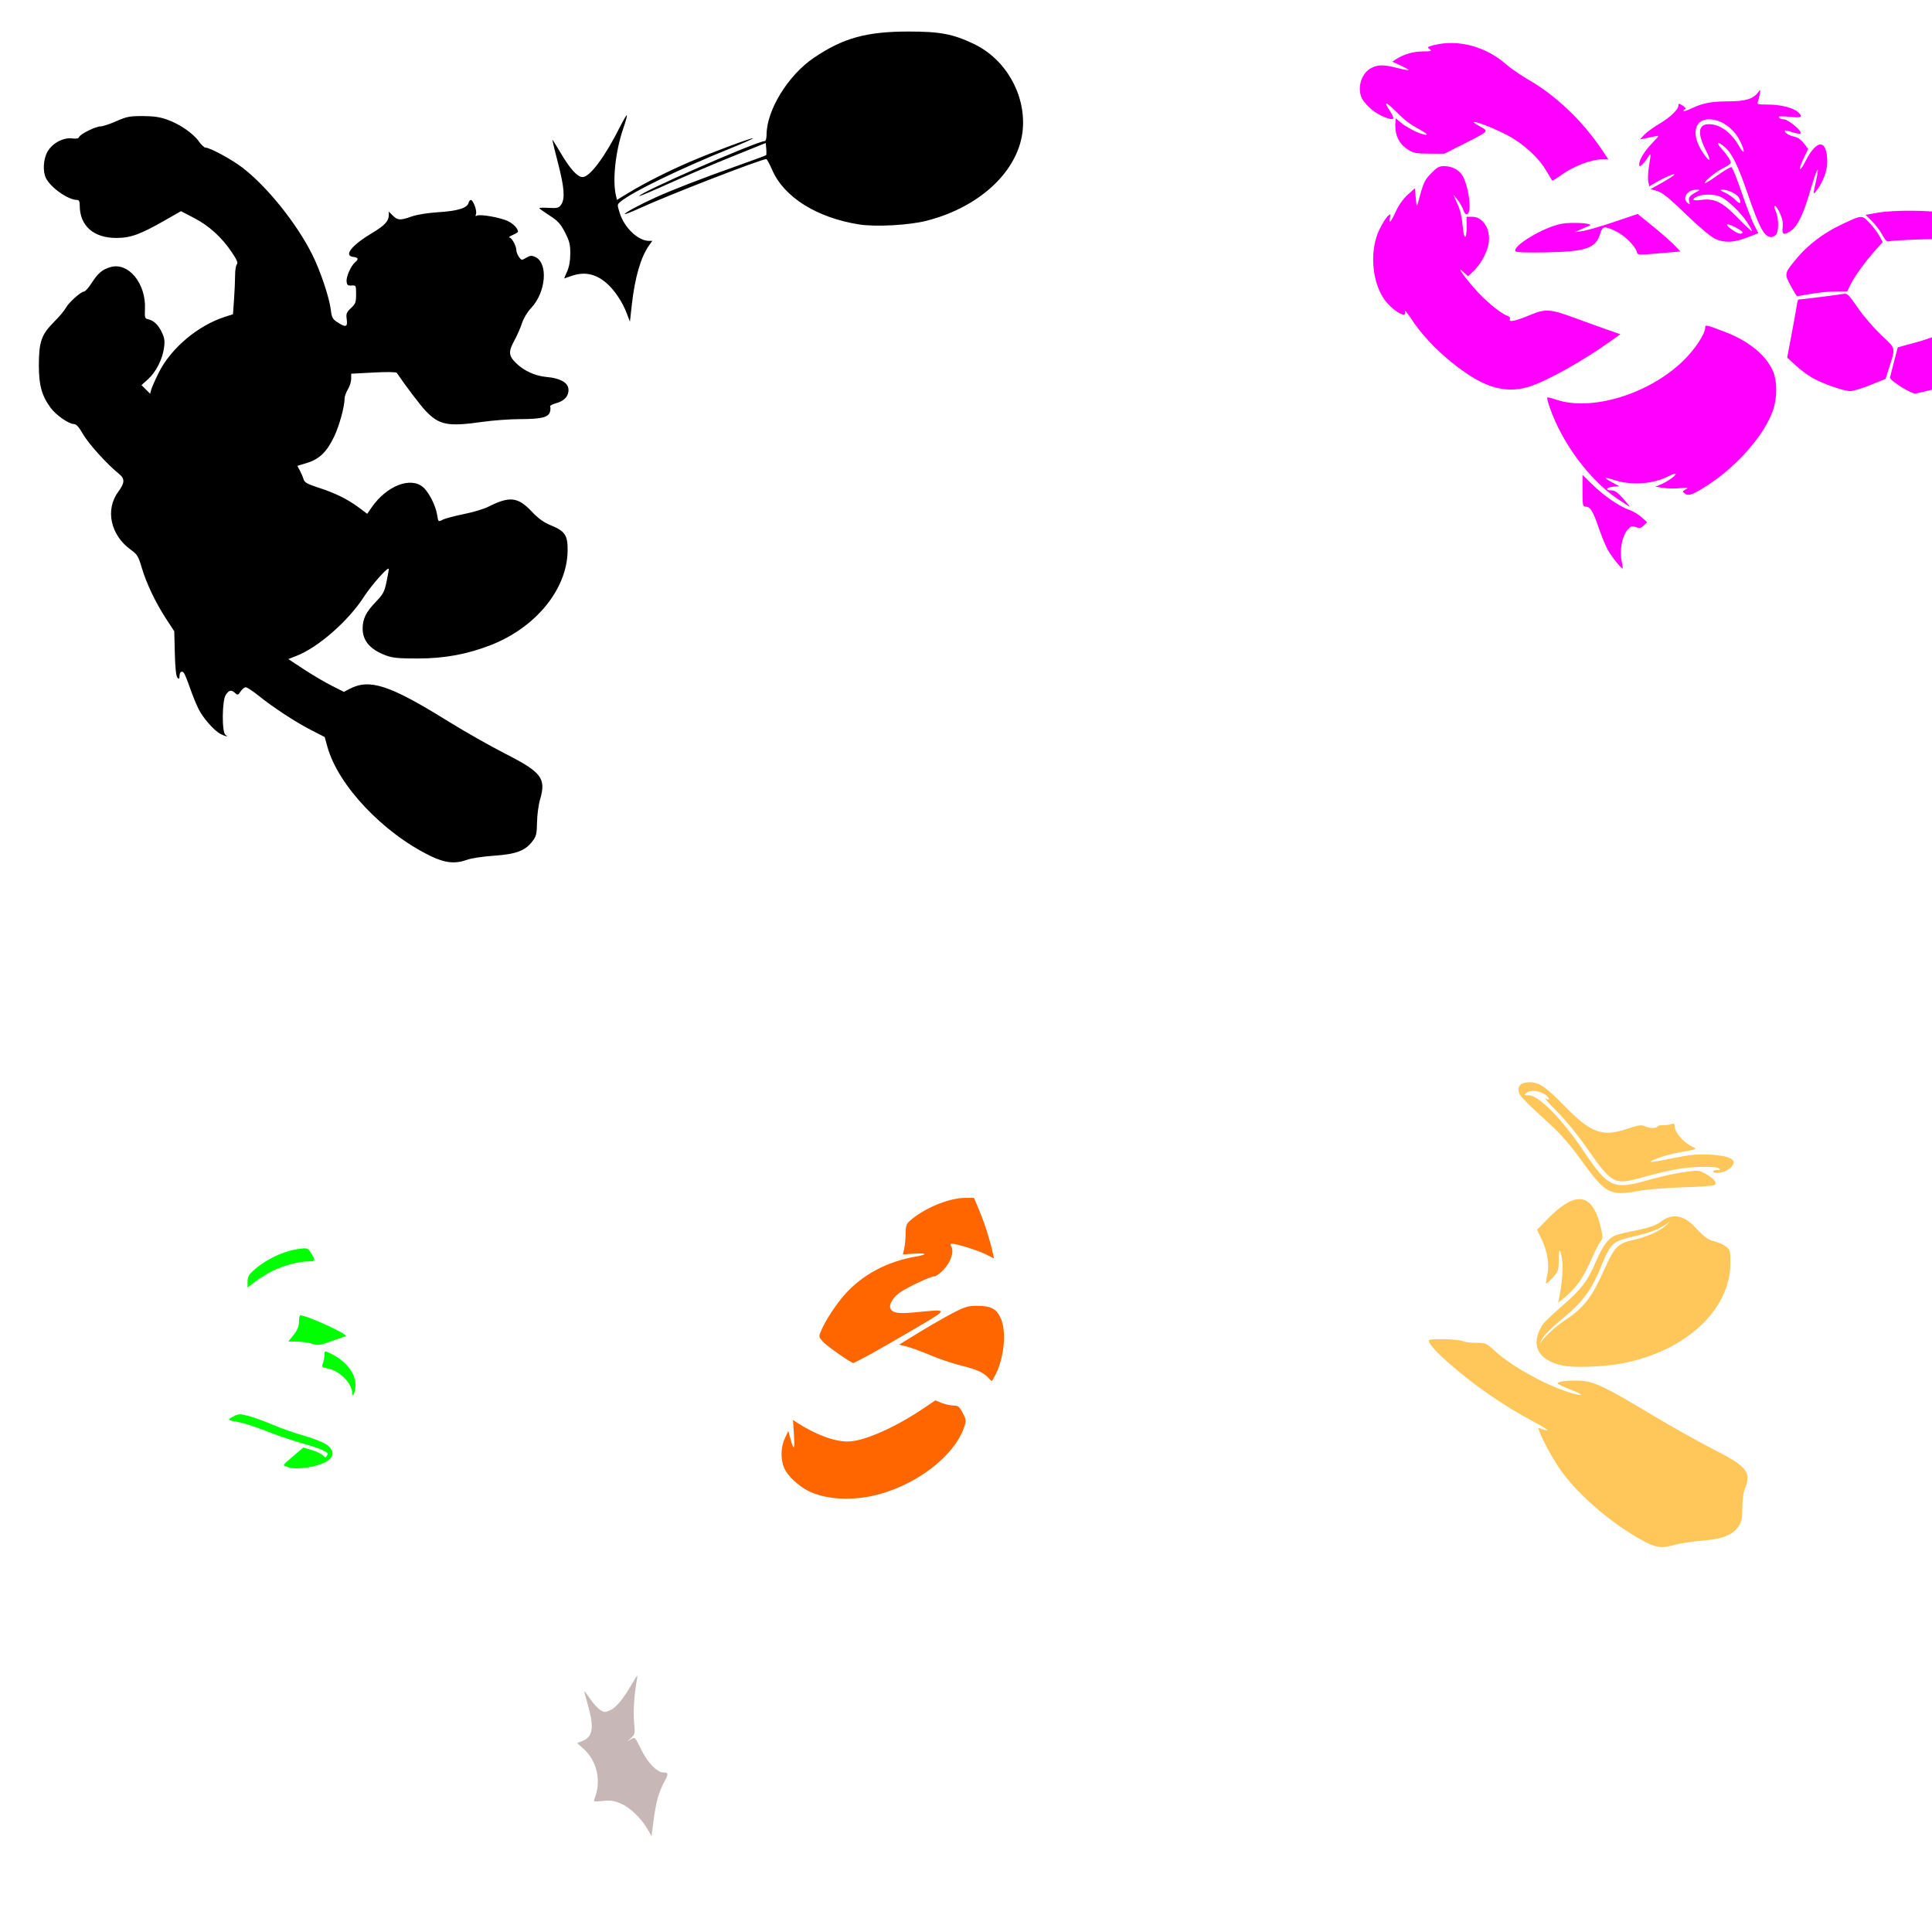
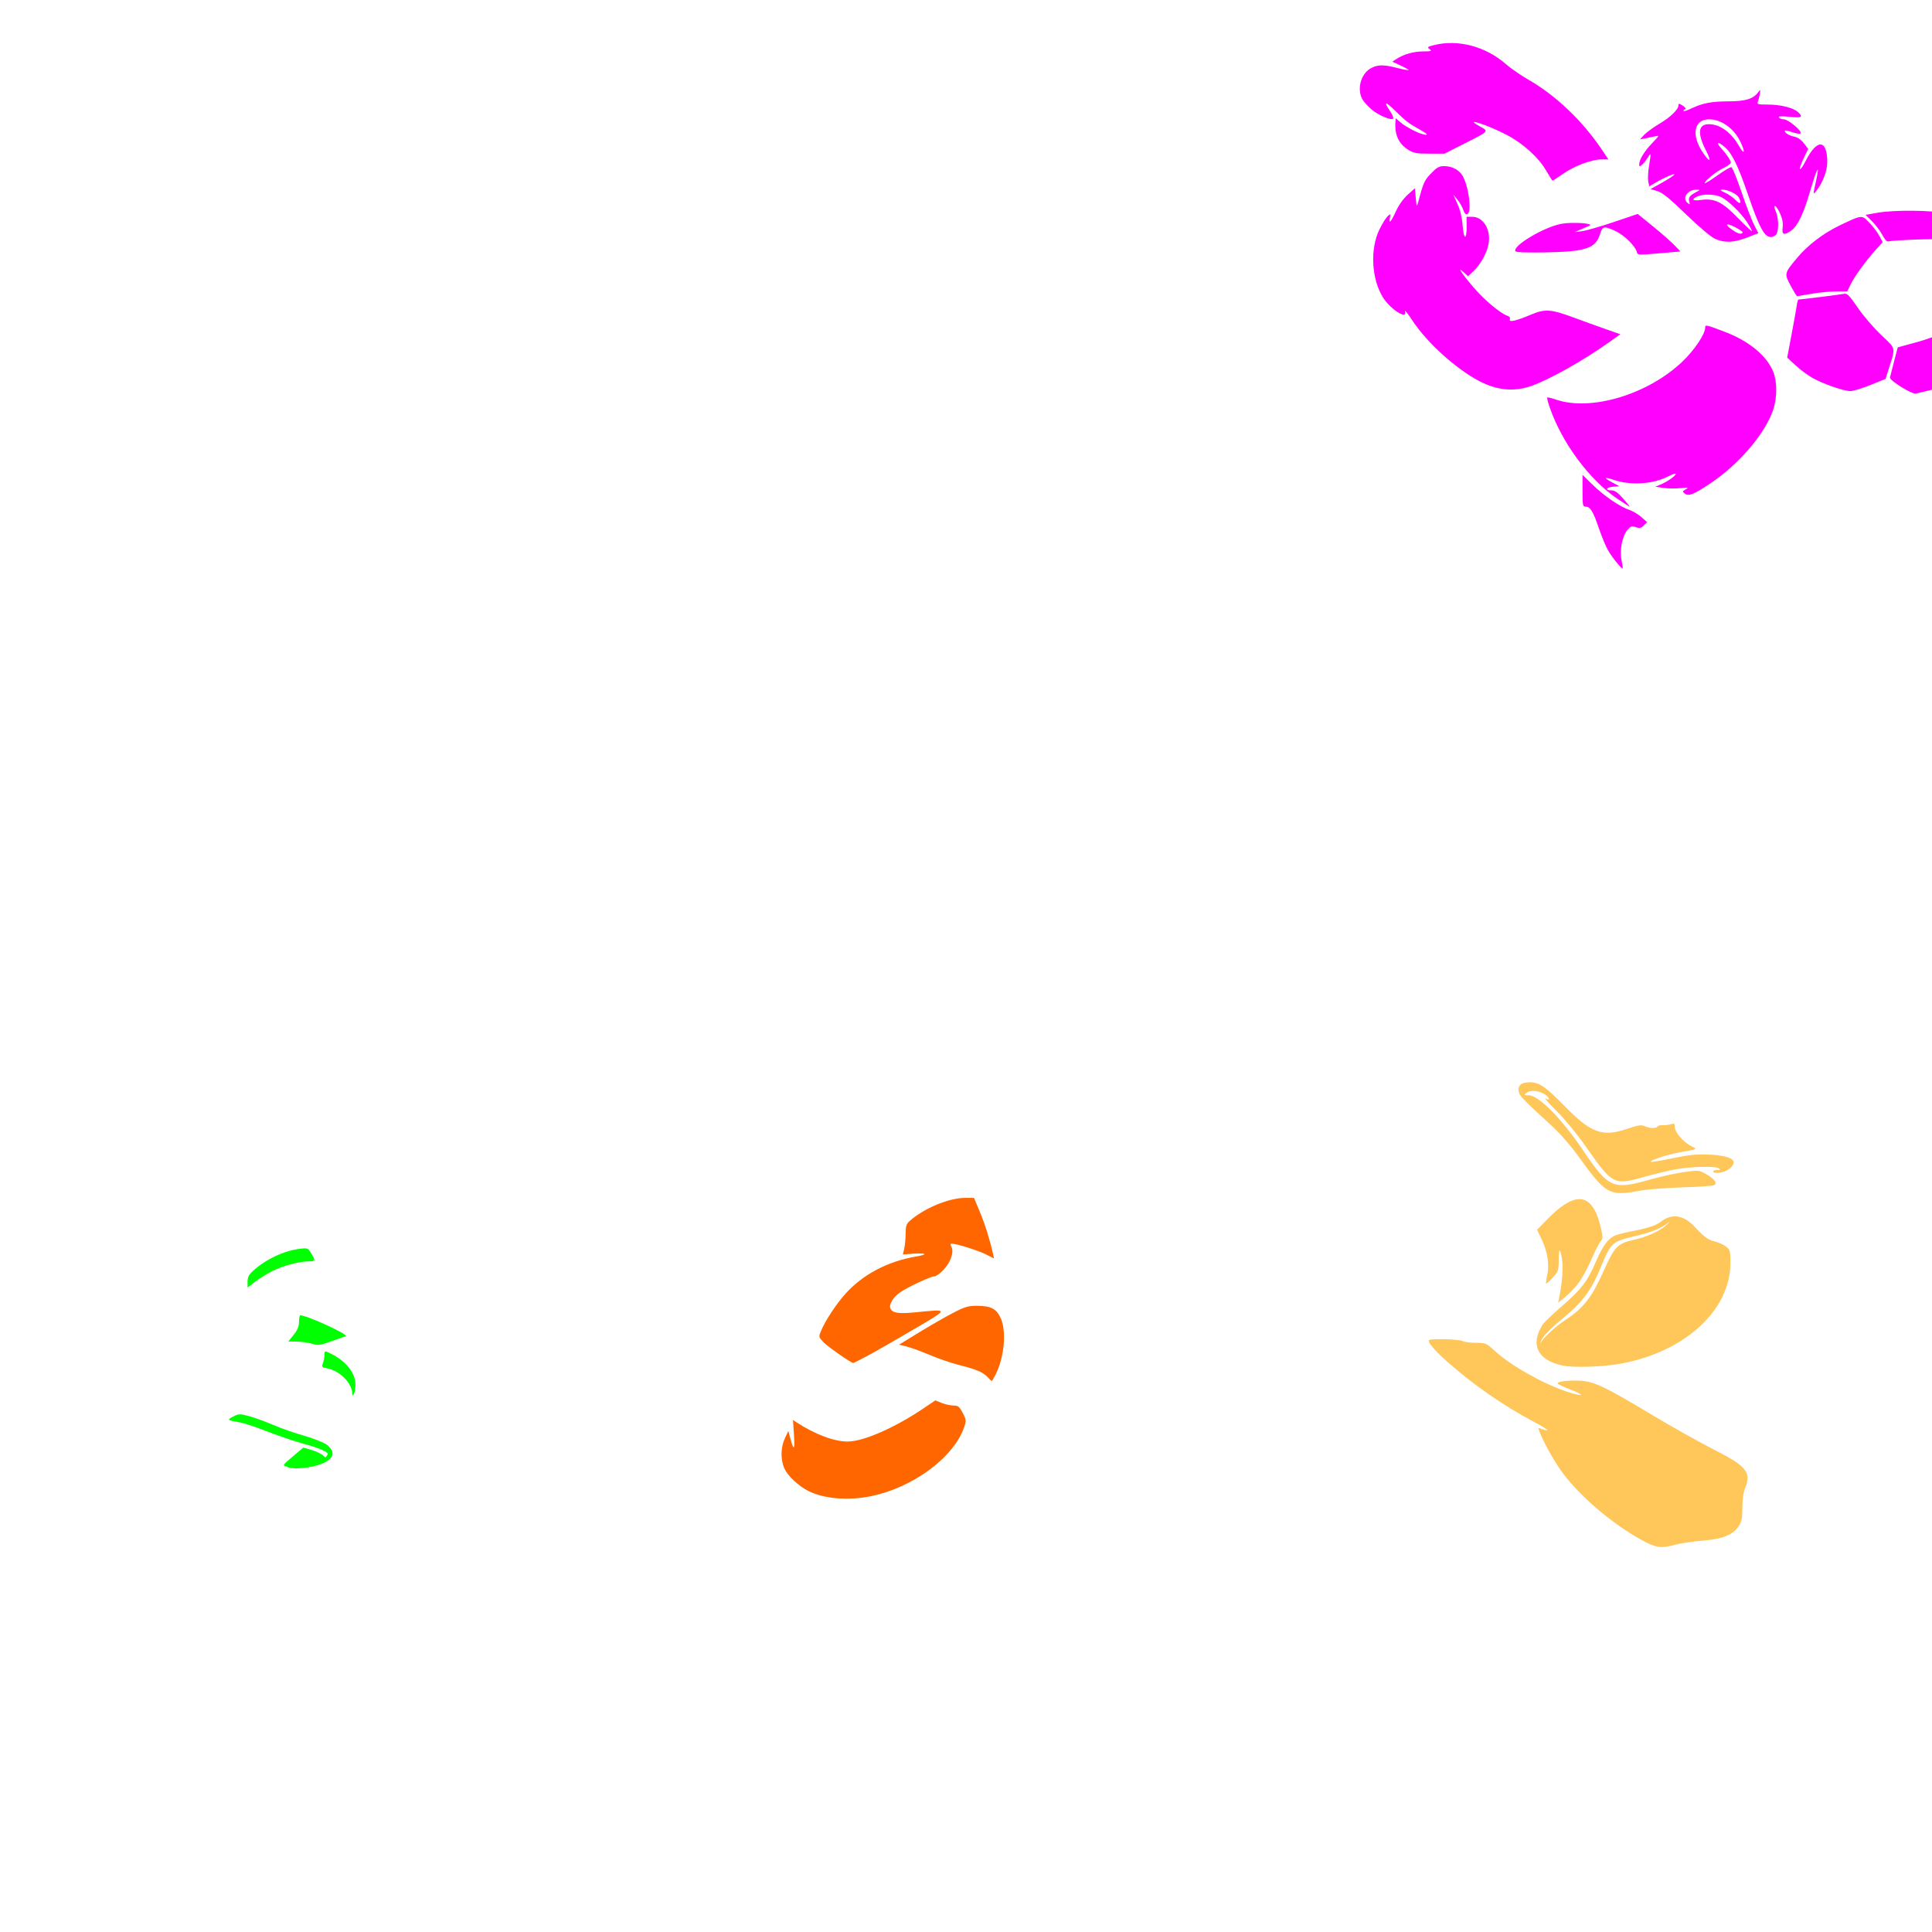
<svg xmlns="http://www.w3.org/2000/svg" xmlns:ns1="http://sodipodi.sourceforge.net/DTD/sodipodi-0.dtd" xmlns:ns2="http://www.inkscape.org/namespaces/inkscape" width="1080" height="1080" id="svg2" ns1:version="0.32" ns2:version="0.47 r22583" ns1:docname="ArielPose.svg" ns2:output_extension="org.inkscape.output.svg.inkscape" version="1.1">
  <defs id="defs4">
    <ns2:perspective ns1:type="inkscape:persp3d" ns2:vp_x="0 : 526.18109 : 1" ns2:vp_y="0 : 1000 : 0" ns2:vp_z="744.09448 : 526.18109 : 1" ns2:persp3d-origin="372.04724 : 350.78739 : 1" id="perspective10" />
    <ns2:perspective id="perspective2390" ns2:persp3d-origin="372.04724 : 350.78739 : 1" ns2:vp_z="744.09448 : 526.18109 : 1" ns2:vp_y="0 : 1000 : 0" ns2:vp_x="0 : 526.18109 : 1" ns1:type="inkscape:persp3d" />
    <ns2:perspective id="perspective2851" ns2:persp3d-origin="372.04724 : 350.78739 : 1" ns2:vp_z="744.09448 : 526.18109 : 1" ns2:vp_y="0 : 1000 : 0" ns2:vp_x="0 : 526.18109 : 1" ns1:type="inkscape:persp3d" />
    <ns2:perspective id="perspective3326" ns2:persp3d-origin="372.04724 : 350.78739 : 1" ns2:vp_z="744.09448 : 526.18109 : 1" ns2:vp_y="0 : 1000 : 0" ns2:vp_x="0 : 526.18109 : 1" ns1:type="inkscape:persp3d" />
    <ns2:perspective id="perspective3810" ns2:persp3d-origin="372.04724 : 350.78739 : 1" ns2:vp_z="744.09448 : 526.18109 : 1" ns2:vp_y="0 : 1000 : 0" ns2:vp_x="0 : 526.18109 : 1" ns1:type="inkscape:persp3d" />
    <ns2:perspective id="perspective2916" ns2:persp3d-origin="0.5 : 0.33333333 : 1" ns2:vp_z="1 : 0.5 : 1" ns2:vp_y="0 : 1000 : 0" ns2:vp_x="0 : 0.5 : 1" ns1:type="inkscape:persp3d" />
    <ns2:perspective id="perspective2932" ns2:persp3d-origin="0.5 : 0.33333333 : 1" ns2:vp_z="1 : 0.5 : 1" ns2:vp_y="0 : 1000 : 0" ns2:vp_x="0 : 0.5 : 1" ns1:type="inkscape:persp3d" />
    <ns2:perspective id="perspective3125" ns2:persp3d-origin="0.5 : 0.33333333 : 1" ns2:vp_z="1 : 0.5 : 1" ns2:vp_y="0 : 1000 : 0" ns2:vp_x="0 : 0.5 : 1" ns1:type="inkscape:persp3d" />
    <ns2:perspective id="perspective3397" ns2:persp3d-origin="0.5 : 0.33333333 : 1" ns2:vp_z="1 : 0.5 : 1" ns2:vp_y="0 : 1000 : 0" ns2:vp_x="0 : 0.5 : 1" ns1:type="inkscape:persp3d" />
    <ns2:perspective id="perspective3593" ns2:persp3d-origin="0.5 : 0.33333333 : 1" ns2:vp_z="1 : 0.5 : 1" ns2:vp_y="0 : 1000 : 0" ns2:vp_x="0 : 0.5 : 1" ns1:type="inkscape:persp3d" />
    <ns2:perspective id="perspective3638" ns2:persp3d-origin="0.5 : 0.33333333 : 1" ns2:vp_z="1 : 0.5 : 1" ns2:vp_y="0 : 1000 : 0" ns2:vp_x="0 : 0.5 : 1" ns1:type="inkscape:persp3d" />
    <ns2:perspective id="perspective3654" ns2:persp3d-origin="0.5 : 0.33333333 : 1" ns2:vp_z="1 : 0.5 : 1" ns2:vp_y="0 : 1000 : 0" ns2:vp_x="0 : 0.5 : 1" ns1:type="inkscape:persp3d" />
    <ns2:perspective id="perspective3836" ns2:persp3d-origin="0.5 : 0.33333333 : 1" ns2:vp_z="1 : 0.5 : 1" ns2:vp_y="0 : 1000 : 0" ns2:vp_x="0 : 0.5 : 1" ns1:type="inkscape:persp3d" />
    <ns2:perspective id="perspective4013" ns2:persp3d-origin="0.5 : 0.33333333 : 1" ns2:vp_z="1 : 0.5 : 1" ns2:vp_y="0 : 1000 : 0" ns2:vp_x="0 : 0.5 : 1" ns1:type="inkscape:persp3d" />
    <ns2:perspective id="perspective4395" ns2:persp3d-origin="0.5 : 0.33333333 : 1" ns2:vp_z="1 : 0.5 : 1" ns2:vp_y="0 : 1000 : 0" ns2:vp_x="0 : 0.5 : 1" ns1:type="inkscape:persp3d" />
    <ns2:perspective id="perspective4395-7" ns2:persp3d-origin="0.5 : 0.33333333 : 1" ns2:vp_z="1 : 0.5 : 1" ns2:vp_y="0 : 1000 : 0" ns2:vp_x="0 : 0.5 : 1" ns1:type="inkscape:persp3d" />
    <ns2:perspective id="perspective4426" ns2:persp3d-origin="0.5 : 0.33333333 : 1" ns2:vp_z="1 : 0.5 : 1" ns2:vp_y="0 : 1000 : 0" ns2:vp_x="0 : 0.5 : 1" ns1:type="inkscape:persp3d" />
    <ns2:perspective id="perspective4463" ns2:persp3d-origin="0.5 : 0.33333333 : 1" ns2:vp_z="1 : 0.5 : 1" ns2:vp_y="0 : 1000 : 0" ns2:vp_x="0 : 0.5 : 1" ns1:type="inkscape:persp3d" />
    <ns2:perspective id="perspective4486" ns2:persp3d-origin="0.5 : 0.33333333 : 1" ns2:vp_z="1 : 0.5 : 1" ns2:vp_y="0 : 1000 : 0" ns2:vp_x="0 : 0.5 : 1" ns1:type="inkscape:persp3d" />
    <ns2:perspective id="perspective4701" ns2:persp3d-origin="0.5 : 0.33333333 : 1" ns2:vp_z="1 : 0.5 : 1" ns2:vp_y="0 : 1000 : 0" ns2:vp_x="0 : 0.5 : 1" ns1:type="inkscape:persp3d" />
    <ns2:perspective id="perspective4726" ns2:persp3d-origin="0.5 : 0.33333333 : 1" ns2:vp_z="1 : 0.5 : 1" ns2:vp_y="0 : 1000 : 0" ns2:vp_x="0 : 0.5 : 1" ns1:type="inkscape:persp3d" />
    <ns2:perspective id="perspective4752" ns2:persp3d-origin="0.5 : 0.33333333 : 1" ns2:vp_z="1 : 0.5 : 1" ns2:vp_y="0 : 1000 : 0" ns2:vp_x="0 : 0.5 : 1" ns1:type="inkscape:persp3d" />
    <ns2:perspective id="perspective4897" ns2:persp3d-origin="0.5 : 0.33333333 : 1" ns2:vp_z="1 : 0.5 : 1" ns2:vp_y="0 : 1000 : 0" ns2:vp_x="0 : 0.5 : 1" ns1:type="inkscape:persp3d" />
    <ns2:perspective id="perspective4927" ns2:persp3d-origin="0.5 : 0.33333333 : 1" ns2:vp_z="1 : 0.5 : 1" ns2:vp_y="0 : 1000 : 0" ns2:vp_x="0 : 0.5 : 1" ns1:type="inkscape:persp3d" />
    <ns2:perspective id="perspective4971" ns2:persp3d-origin="0.5 : 0.33333333 : 1" ns2:vp_z="1 : 0.5 : 1" ns2:vp_y="0 : 1000 : 0" ns2:vp_x="0 : 0.5 : 1" ns1:type="inkscape:persp3d" />
    <ns2:perspective id="perspective4987" ns2:persp3d-origin="0.5 : 0.33333333 : 1" ns2:vp_z="1 : 0.5 : 1" ns2:vp_y="0 : 1000 : 0" ns2:vp_x="0 : 0.5 : 1" ns1:type="inkscape:persp3d" />
    <ns2:perspective id="perspective5007" ns2:persp3d-origin="0.5 : 0.33333333 : 1" ns2:vp_z="1 : 0.5 : 1" ns2:vp_y="0 : 1000 : 0" ns2:vp_x="0 : 0.5 : 1" ns1:type="inkscape:persp3d" />
    <ns2:perspective id="perspective5241" ns2:persp3d-origin="0.5 : 0.33333333 : 1" ns2:vp_z="1 : 0.5 : 1" ns2:vp_y="0 : 1000 : 0" ns2:vp_x="0 : 0.5 : 1" ns1:type="inkscape:persp3d" />
    <ns2:perspective id="perspective5263" ns2:persp3d-origin="0.5 : 0.33333333 : 1" ns2:vp_z="1 : 0.5 : 1" ns2:vp_y="0 : 1000 : 0" ns2:vp_x="0 : 0.5 : 1" ns1:type="inkscape:persp3d" />
    <ns2:perspective id="perspective5305" ns2:persp3d-origin="0.5 : 0.33333333 : 1" ns2:vp_z="1 : 0.5 : 1" ns2:vp_y="0 : 1000 : 0" ns2:vp_x="0 : 0.5 : 1" ns1:type="inkscape:persp3d" />
    <ns2:perspective id="perspective5472" ns2:persp3d-origin="0.5 : 0.33333333 : 1" ns2:vp_z="1 : 0.5 : 1" ns2:vp_y="0 : 1000 : 0" ns2:vp_x="0 : 0.5 : 1" ns1:type="inkscape:persp3d" />
    <ns2:perspective id="perspective5486" ns2:persp3d-origin="0.5 : 0.33333333 : 1" ns2:vp_z="1 : 0.5 : 1" ns2:vp_y="0 : 1000 : 0" ns2:vp_x="0 : 0.5 : 1" ns1:type="inkscape:persp3d" />
    <ns2:perspective id="perspective5714" ns2:persp3d-origin="0.5 : 0.33333333 : 1" ns2:vp_z="1 : 0.5 : 1" ns2:vp_y="0 : 1000 : 0" ns2:vp_x="0 : 0.5 : 1" ns1:type="inkscape:persp3d" />
    <ns2:perspective id="perspective5754" ns2:persp3d-origin="0.5 : 0.33333333 : 1" ns2:vp_z="1 : 0.5 : 1" ns2:vp_y="0 : 1000 : 0" ns2:vp_x="0 : 0.5 : 1" ns1:type="inkscape:persp3d" />
    <ns2:perspective id="perspective5932" ns2:persp3d-origin="0.5 : 0.33333333 : 1" ns2:vp_z="1 : 0.5 : 1" ns2:vp_y="0 : 1000 : 0" ns2:vp_x="0 : 0.5 : 1" ns1:type="inkscape:persp3d" />
    <ns2:perspective id="perspective5954" ns2:persp3d-origin="0.5 : 0.33333333 : 1" ns2:vp_z="1 : 0.5 : 1" ns2:vp_y="0 : 1000 : 0" ns2:vp_x="0 : 0.5 : 1" ns1:type="inkscape:persp3d" />
    <ns2:perspective id="perspective5990" ns2:persp3d-origin="0.5 : 0.33333333 : 1" ns2:vp_z="1 : 0.5 : 1" ns2:vp_y="0 : 1000 : 0" ns2:vp_x="0 : 0.5 : 1" ns1:type="inkscape:persp3d" />
  </defs>
  <ns1:namedview id="base" pagecolor="#ffffff" bordercolor="#666666" borderopacity="1.0" gridtolerance="10000" guidetolerance="10" objecttolerance="10" ns2:pageopacity="0.0" ns2:pageshadow="2" ns2:zoom="0.1724537" ns2:cx="827.38672" ns2:cy="-501.37325" ns2:document-units="px" ns2:current-layer="layer1" showgrid="false" ns2:window-width="1280" ns2:window-height="1002" ns2:window-x="1276" ns2:window-y="92" units="in" ns2:window-maximized="0" />
  <g ns2:label="Layer 1" ns2:groupmode="layer" id="layer1" transform="translate(0,27.64)">
    <path id="path6046" style="fill:#ff6600" d="m 484.787,730.353 c 4.022,-2.146 15.507,-8.715 25.522,-14.599 20.574,-12.088 20.522,-11.662 1.215,-9.784 -9.353,0.91 -12.804,0.342 -13.807,-2.273 -0.863,-2.25 1.593,-6.232 5.519,-8.944 4.353,-3.008 17.001,-8.893 19.113,-8.893 0.865,0 3.139,-1.646 5.053,-3.659 3.988,-4.193 5.994,-9.937 4.466,-12.792 -0.748,-1.398 -0.698,-1.832 0.213,-1.832 2.609,0 14.834,3.84 19.087,5.995 l 4.514,2.287 -0.568,-2.542 c -1.775,-7.938 -4.569,-16.852 -7.409,-23.635 l -3.224,-7.701 -4.889,0 c -9.22,0 -23.348,5.911 -31.265,13.082 -1.657,1.501 -2.061,2.852 -2.079,6.96 -0.012,2.803 -0.362,6.558 -0.777,8.345 l -0.755,3.248 5.186,-0.375 c 8.279,-0.599 9.319,0.293 1.853,1.589 -15.749,2.734 -29.429,9.979 -39.123,20.72 -5.276,5.846 -11.471,15.331 -13.848,21.205 -1.155,2.852 -1.078,3.164 1.423,5.796 2.438,2.566 15.627,11.792 16.77,11.731 0.275,-0.015 3.79,-1.782 7.812,-3.928 z m 71.745,10.381 c 4.841,-9.489 6.194,-24.007 2.926,-31.396 -2.351,-5.314 -5.568,-7.026 -13.208,-7.026 -5.082,0 -6.79,0.504 -13.529,3.995 -4.242,2.197 -12.758,7.083 -18.924,10.857 l -11.212,6.863 4.356,1.086 c 2.396,0.597 8.235,2.737 12.975,4.756 4.74,2.019 12.35,4.598 16.911,5.732 9.115,2.266 12.885,3.927 15.521,6.84 0.957,1.057 1.873,1.922 2.036,1.922 0.163,0 1.13,-1.633 2.148,-3.629 z m -69.649,67.996 c 23.835,-4.902 46.675,-21.978 52.254,-39.066 1.03,-3.156 0.933,-3.884 -1.007,-7.542 -1.862,-3.51 -2.54,-4.048 -5.102,-4.048 -1.625,0 -4.578,-0.65 -6.563,-1.444 l -3.609,-1.444 -6.694,4.516 c -16.134,10.885 -33.564,18.483 -42.4,18.483 -7.52,0 -18.226,-4.032 -28.472,-10.725 l -2.018,-1.318 0.545,8.078 c 0.586,8.686 -0.068,9.503 -1.952,2.442 l -1.18,-4.419 -1.925,4.114 c -2.399,5.128 -2.497,11.995 -0.241,16.962 1.837,4.045 7.73,9.604 13.131,12.388 8.716,4.493 22.383,5.665 35.232,3.023 z" />
    <path id="path6044" style="fill:#ffc65a;fill-opacity:1" d="m 804.599,720.943 c -3.008,0.015 -5.444,0.191 -5.807,0.554 -0.945,0.945 3.433,6.092 10.491,12.306 14.782,13.016 31.07,24.295 48.157,33.371 8.39,4.456 10.097,6.193 3.672,3.728 -1.412,-0.542 -1.417,-0.333 -0.042,2.966 2.774,6.65 8.69,16.931 12.999,22.589 10.077,13.232 27.992,28.301 43.889,36.932 7.907,4.293 10.726,4.666 18.556,2.467 2.765,-0.777 9.478,-1.776 14.925,-2.217 11.493,-0.932 17.226,-3.2 20.496,-8.135 1.698,-2.563 2.051,-4.364 2.051,-10.31 0,-4.338 0.546,-8.515 1.372,-10.491 3.89,-9.311 1.243,-12.638 -17.697,-22.229 -7.863,-3.982 -23.349,-12.678 -34.41,-19.318 -26.28,-15.778 -32.044,-18.509 -39.981,-18.958 -6.445,-0.365 -12.583,0.378 -12.583,1.524 0,0.369 3.391,1.966 7.539,3.562 8.459,3.253 6.915,4.038 -2.134,1.081 -13.37,-4.369 -31.425,-14.546 -40.452,-22.797 -4.834,-4.418 -5.122,-4.545 -10.615,-4.545 -3.105,0 -6.519,-0.464 -7.594,-1.039 -1.218,-0.652 -7.819,-1.065 -12.833,-1.039 z m 128.726,-65.746 c -4.081,5.525 -14.576,9.085 -19.898,10.214 -8.424,1.786 -10.696,3.814 -15.216,13.553 -6.041,13.016 -9.528,22.428 -22.589,30.876 -6.487,4.196 -14.06,11.382 -14.662,13.817 0.103,-3.355 6.193,-8.996 13.29,-14.856 12.274,-10.135 16.38,-17.546 21.231,-29.546 5.146,-12.733 6.734,-12.966 17.392,-15.646 3.85,-0.968 14.235,-2.826 20.452,-8.412 z m -3.975,-0.582 c -2.735,2.45 -7.303,4.114 -15.978,5.807 -4.274,0.834 -8.862,1.94 -10.186,2.453 -4.058,1.571 -7.127,5.645 -10.99,14.607 -4.839,11.228 -8.083,15.506 -19,24.959 -4.978,4.31 -9.85,8.964 -10.823,10.352 -7.312,11.49 -2.479,19.902 10.671,22.811 6.424,1.464 23.282,0.915 33.828,-1.109 35.478,-6.806 60.422,-29.966 60.422,-56.098 0,-6.796 -0.158,-7.407 -2.439,-9.202 -1.343,-1.057 -4.322,-2.381 -6.624,-2.952 -3.347,-0.829 -5.381,-2.291 -10.172,-7.289 -5.027,-5.838 -11.749,-9.129 -18.709,-4.338 z m -46.688,-11.932 c -4.653,0.125 -10.474,3.866 -17.628,11.184 l -5.82,5.959 2.384,4.892 c 3.355,6.867 4.612,14.373 3.368,20.178 -0.546,2.547 -0.843,4.798 -0.651,4.989 0.191,0.191 1.842,-1.314 3.672,-3.34 3.126,-3.46 3.326,-4.048 3.326,-9.77 0,-6.977 0.842,-7.069 1.926,-0.208 0.682,4.313 0.018,13.045 -1.58,20.857 l -0.637,3.132 3.825,-3.077 c 2.102,-1.689 5.426,-5.144 7.386,-7.691 1.961,-2.547 5.238,-8.512 7.289,-13.248 2.051,-4.736 4.394,-9.34 5.197,-10.227 1.238,-1.368 1.298,-2.332 0.443,-6.319 -2.451,-11.427 -6.353,-17.174 -12.057,-17.309 -0.148,-0.004 -0.293,-0.004 -0.443,0 z m -27.412,-65.338 c -4.823,0 -7.019,1.869 -6.25,5.322 0.547,2.456 2.167,4.134 17.711,18.362 5.41,4.952 11.144,11.493 16.131,18.404 14.804,20.514 16.877,21.683 33.26,18.625 4.274,-0.798 15.25,-1.681 24.377,-1.954 9.126,-0.273 17.144,-0.838 17.822,-1.261 1.842,-1.149 -0.026,-3.596 -4.726,-6.222 -3.88,-2.168 -4.113,-2.191 -12.251,-1.039 -4.563,0.646 -12.608,2.398 -17.891,3.894 -22.078,6.254 -23.909,5.475 -38.886,-16.644 -11.825,-17.463 -24.412,-30.141 -29.989,-30.197 -2.786,-0.028 -2.829,-0.085 -1.067,-1.441 2.138,-1.646 6.836,-1.193 10.158,0.984 2.688,1.761 3.016,3.735 0.388,2.328 -0.987,-0.528 1.818,2.647 6.236,7.054 4.6,4.589 11.576,13.095 16.325,19.9 14.68,21.039 15.621,21.533 31.666,17.018 5.601,-1.576 13.481,-3.498 17.503,-4.282 9.116,-1.778 23.753,-2.147 25.263,-0.637 0.834,0.834 0.575,1.035 -1.123,0.887 -1.212,-0.106 -2.204,0.218 -2.204,0.721 0,1.566 5.982,0.791 8.537,-1.109 6.238,-4.64 2.268,-7.669 -10.823,-8.259 -6.956,-0.314 -11.019,0.089 -20.427,2.037 -6.46,1.338 -11.945,2.232 -12.181,1.996 -0.733,-0.733 9.083,-4.042 15.286,-5.155 11.491,-2.063 10.932,-1.778 7.179,-3.714 -4.402,-2.271 -9.049,-7.702 -9.049,-10.574 0,-2 -0.288,-2.217 -2.065,-1.608 -1.131,0.388 -3.165,0.635 -4.532,0.554 -1.366,-0.081 -2.737,0.253 -3.035,0.735 -0.736,1.191 -4.417,1.097 -7.22,-0.18 -1.917,-0.874 -3.561,-0.613 -9.77,1.497 -13.785,4.684 -20.22,2.377 -34.632,-12.389 C 864.143,579.902 860.45,577.345 855.25,577.345 z" />
    <path style="fill:#00ff00" d="m 170.226,670.197 c -0.64,0.014 -1.446,0.111 -2.494,0.236 -8.965,1.062 -19.3,5.933 -26.372,12.431 -2.281,2.096 -2.966,3.481 -2.966,5.973 l 0,3.243 4.268,-3.257 c 2.348,-1.792 6.664,-4.468 9.59,-5.945 5.872,-2.964 14.896,-5.384 20.191,-5.405 3.968,-0.015 4.073,-0.318 1.538,-4.476 -1.359,-2.229 -1.834,-2.842 -3.756,-2.799 z m -2.411,37.431 c -0.347,0 -0.655,1.63 -0.679,3.617 -0.032,2.668 -0.814,4.587 -3.007,7.317 l -2.966,3.7 4.837,0.069 c 2.663,0.039 6.484,0.572 8.495,1.192 3.294,1.015 4.343,0.886 10.518,-1.317 3.771,-1.345 7.478,-2.641 8.232,-2.883 2.261,-0.725 -21.63,-11.714 -25.43,-11.696 z m 14.302,20.247 c -0.714,-0.051 -0.762,0.61 -0.762,2.093 0,1.224 -0.388,3.237 -0.859,4.476 -0.797,2.095 -0.612,2.302 2.522,2.869 6.76,1.222 13.838,8.324 13.886,13.927 0.012,1.391 0.148,1.429 0.901,0.263 0.487,-0.754 0.893,-2.943 0.901,-4.878 0.026,-6.624 -4.966,-13.103 -13.415,-17.392 -1.657,-0.841 -2.618,-1.319 -3.174,-1.358 z m -48.171,35.117 c -1.151,0.039 -2.057,0.434 -3.589,1.22 -3.615,1.855 -3.376,2.065 3.922,3.298 2.011,0.34 8.928,2.654 15.369,5.141 6.441,2.487 15.305,5.488 19.706,6.666 8.545,2.287 14.673,4.864 13.831,6.042 -1.104,1.49 -0.976,2.343 -2.301,0.873 -0.923,-1.02 -3.857,-2.484 -6.513,-3.257 l -4.823,-1.414 -5.931,5.031 c -5.742,4.871 -5.849,5.041 -3.465,5.46 3.194,3.451 35.768,-1.143 22.603,-12.084 -2.26,-1.433 -8.047,-3.709 -12.86,-5.044 -4.813,-1.335 -12.532,-4.039 -17.156,-6.014 -4.624,-1.976 -10.805,-4.223 -13.747,-4.989 -2.495,-0.65 -3.893,-0.967 -5.044,-0.929 z" id="path6024" ns1:nodetypes="csscccsssccscccsssccsssssssccsssscccccccsssc" />
-     <path style="fill:#c8b7b7" d="m 367.804,976.978 c 0.79,-2.66 2.429,-6.612 3.642,-8.783 2.293,-4.103 2.23,-4.974 -0.36,-4.974 -3.696,0 -9.005,-5.37 -12.588,-12.732 -3.543,-7.282 -3.56,-7.298 -5.759,-5.892 l -2.206,1.411 2.285,-2.134 c 2.163,-2.02 2.25,-2.478 1.635,-8.533 -0.59,-5.798 0.07,-15.801 1.598,-24.224 0.536,-2.957 0.349,-2.802 -2.469,2.04 -5.251,9.023 -8.851,13.464 -12.217,15.069 -3.007,1.434 -3.437,1.439 -5.726,0.071 -1.361,-0.814 -3.891,-3.561 -5.622,-6.105 -1.731,-2.544 -3.241,-4.532 -3.356,-4.418 -0.115,0.115 0.788,3.647 2.005,7.849 3.529,12.184 2.773,17.499 -2.821,19.836 l -3.217,1.344 3.27,2.871 c 7.922,6.956 10.469,18.337 6.355,28.399 -0.591,1.446 -0.147,1.543 4.732,1.033 4.389,-0.459 6.261,-0.186 10.118,1.473 5.132,2.208 11.404,8.256 14.95,14.417 l 2.182,3.791 1.066,-8.486 c 0.586,-4.667 1.712,-10.662 2.502,-13.322 z" id="path6010" />
-     <path id="path6008" style="fill:#000000" d="M 480.235,97.822 C 456.685,94.108 438.301,82.606 431.704,67.46 c -1.478,-3.394 -2.98,-6.17 -3.338,-6.17 -2.911,0 -55.108,20.254 -70.844,27.489 -4.342,1.996 -8.064,3.459 -8.272,3.251 -0.497,-0.497 8.471,-5.347 17.099,-9.247 9.712,-4.391 26.145,-10.758 45.161,-17.498 9.001,-3.19 16.536,-5.97 16.743,-6.178 0.207,-0.207 0.247,-1.828 0.088,-3.601 L 428.053,52.283 409.313,59.849 c -10.307,4.162 -26.118,10.91 -35.137,14.997 -9.019,4.086 -16.551,7.276 -16.74,7.088 -1.316,-1.316 65.739,-30.699 70.057,-30.699 0.566,0 1.016,-1.533 1.016,-3.464 0,-13.759 11.984,-33.302 26.427,-43.094 16.307,-11.056 29.414,-14.688 53.016,-14.688 17.635,0 24.875,1.385 36.54,6.989 17.585,8.448 28.77,27.843 27.282,47.308 -1.752,22.927 -23.384,43.664 -53.67,51.451 -9.823,2.525 -28.542,3.557 -37.869,2.086 z M 350.412,147.65 c -2.478,-6.565 -6.989,-13.283 -11.529,-17.169 -6.024,-5.157 -12.417,-6.397 -19.611,-3.805 -2.011,0.725 -3.739,1.323 -3.84,1.331 -0.101,0.007 0.61,-1.734 1.58,-3.871 1.166,-2.569 1.77,-5.948 1.784,-9.976 0.017,-5.1 -0.464,-7.032 -2.955,-11.884 -2.478,-4.825 -3.925,-6.404 -8.659,-9.45 -3.126,-2.011 -5.696,-3.862 -5.711,-4.114 -0.015,-0.251 2.394,-0.32 5.354,-0.153 4.766,0.27 5.55,0.064 6.858,-1.803 2.265,-3.233 1.797,-9.501 -1.723,-23.119 -1.76,-6.806 -3.199,-12.687 -3.199,-13.068 0,-0.381 1.988,2.721 4.419,6.893 5.332,9.154 9.583,13.881 12.482,13.881 4.085,0 12.542,-11.367 20.983,-28.203 1.853,-3.697 3.548,-6.543 3.766,-6.325 0.218,0.218 -0.657,3.448 -1.944,7.178 -4.378,12.687 -6.184,28.957 -4.175,37.606 l 0.577,2.486 6.856,-4.153 c 9.027,-5.468 22.013,-12.009 34.349,-17.3 12.202,-5.234 34.294,-13.45 34.801,-12.943 0.203,0.203 -5.502,2.745 -12.679,5.648 -28.079,11.357 -54.234,24.022 -61.118,29.596 -2.151,1.741 -2.151,1.742 -0.602,6.645 2.558,8.098 10.27,15.416 16.245,15.416 l 1.927,0 -1.878,2.637 c -4.541,6.378 -7.903,17.961 -9.575,32.989 l -1.065,9.574 -1.716,-4.546 z M 240.609,450.834 c -26.518,-12.884 -51.588,-39.434 -57.577,-60.975 l -1.529,-5.5 -7.532,-3.857 c -8.763,-4.487 -21.377,-12.744 -29.529,-19.33 -3.145,-2.541 -6.323,-4.619 -7.063,-4.619 -0.74,0 -2.028,1.042 -2.862,2.315 -1.378,2.103 -1.658,2.186 -3.064,0.914 -2.205,-1.996 -3.419,-1.748 -5.267,1.076 -2.106,3.218 -2.226,20.971 -0.15,22.285 2.051,1.299 0.037,0.951 -2.706,-0.468 -3.601,-1.862 -9.703,-8.765 -12.313,-13.928 -1.23,-2.433 -3.38,-7.715 -4.779,-11.738 -1.398,-4.022 -2.932,-7.823 -3.409,-8.446 -1.174,-1.534 -2.488,-0.569 -2.488,1.826 0,1.565 -0.229,1.728 -1.143,0.816 -0.767,-0.766 -1.248,-5.225 -1.464,-13.551 l -0.321,-12.409 -4.556,-6.971 c -5.881,-8.998 -11.067,-19.897 -13.659,-28.707 -1.831,-6.224 -2.495,-7.312 -5.989,-9.821 -11.449,-8.222 -14.543,-22.458 -7.071,-32.535 3.693,-4.98 3.749,-7.276 0.245,-10.077 -6.457,-5.163 -16.911,-16.727 -19.976,-22.096 -2.265,-3.969 -3.748,-5.613 -5.077,-5.632 -2.971,-0.043 -10.129,-5.067 -13.138,-9.221 -4.872,-6.726 -6.466,-12.54 -6.466,-23.587 0,-13.131 1.423,-17.225 8.418,-24.227 2.945,-2.947 5.947,-6.506 6.671,-7.907 1.514,-2.927 8.434,-9.13 10.186,-9.13 0.648,0 2.612,-2.24 4.363,-4.979 3.395,-5.307 5.899,-7.39 10.454,-8.696 9.991,-2.865 19.878,9.198 19.218,23.447 -0.213,4.596 -0.013,5.35 1.493,5.641 3.215,0.619 5.826,2.995 7.822,7.118 1.608,3.322 1.866,4.982 1.362,8.78 -0.862,6.497 -4.447,13.608 -8.878,17.612 l -3.739,3.378 2.42,2.416 2.42,2.416 0.598,-2.281 c 0.329,-1.255 2.243,-5.574 4.254,-9.598 6.767,-13.544 21.719,-26.169 36.788,-31.064 l 4.667,-1.516 0.59,-8.306 c 0.324,-4.568 0.59,-10.628 0.59,-13.467 0,-2.839 0.454,-5.615 1.008,-6.17 0.735,-0.735 -0.056,-2.581 -2.918,-6.81 -5.651,-8.351 -12.64,-14.681 -21.026,-19.044 l -7.323,-3.81 -9.152,5.227 c -13.616,7.777 -19.06,9.742 -26.984,9.742 -12.761,0 -20.448,-6.829 -20.448,-18.165 0,-2.3 -0.398,-3.068 -1.6,-3.083 -4.889,-0.061 -14.439,-6.743 -17.218,-12.047 -1.964,-3.748 -1.602,-10.638 0.782,-14.9 2.653,-4.742 8.793,-8.068 13.752,-7.449 2.426,0.303 3.633,0.054 3.967,-0.816 0.64,-1.668 9.247,-5.904 11.997,-5.904 1.2,0 5.13,-1.302 8.733,-2.894 5.793,-2.558 7.505,-2.891 14.779,-2.872 6.068,0.016 9.667,0.538 13.712,1.988 6.997,2.509 14.473,7.647 17.638,12.125 1.36,1.924 3.047,3.506 3.748,3.517 2.505,0.038 14.37,6.434 20.365,10.977 13.768,10.435 30.399,31.057 39.263,48.687 4.483,8.917 9.598,24.085 10.41,30.874 0.531,4.433 0.983,5.296 3.711,7.084 4.683,3.07 5.794,2.729 5.214,-1.6 -0.43,-3.205 -0.148,-3.954 2.372,-6.309 2.538,-2.371 2.86,-3.242 2.86,-7.733 0,-4.954 -0.053,-5.058 -2.514,-4.889 -2.098,0.144 -2.561,-0.232 -2.796,-2.272 -0.304,-2.633 2.446,-8.812 4.786,-10.755 2.096,-1.74 1.77,-2.638 -1.076,-2.966 -5.577,-0.642 -0.792,-6.629 10.803,-13.517 6.71,-3.986 9.079,-6.54 9.079,-9.787 l 0,-2.04 2.244,2.244 c 2.703,2.703 4.097,2.768 10.586,0.49 2.985,-1.048 9.043,-2.011 15.051,-2.392 10.625,-0.674 15.947,-2.32 16.69,-5.161 0.239,-0.915 0.819,-1.663 1.289,-1.663 1.323,0 3.559,6.105 2.882,7.869 -0.415,1.082 -0.263,1.362 0.487,0.898 1.664,-1.029 13.543,1.097 17.548,3.14 3.066,1.564 5.44,4.119 5.44,5.856 0,0.283 -1.337,1.099 -2.971,1.814 -1.634,0.715 -2.467,1.333 -1.852,1.374 1.338,0.089 3.909,4.784 3.909,7.139 0,0.919 0.645,2.591 1.433,3.717 1.388,1.982 1.516,1.998 4.065,0.492 2.168,-1.281 3.052,-1.364 5.013,-0.47 7.435,3.388 6.1,19.801 -2.332,28.665 -2.073,2.179 -4.159,5.656 -5.043,8.405 -0.83,2.579 -2.697,6.843 -4.151,9.475 -3.481,6.305 -3.374,8.591 0.588,12.553 4.583,4.583 10.867,7.461 17.561,8.044 7.122,0.62 11.551,3.023 11.955,6.488 0.445,3.818 -2.053,6.847 -6.668,8.081 -2.217,0.593 -3.811,1.434 -3.542,1.869 0.269,0.435 0.247,1.755 -0.049,2.933 -0.787,3.138 -4.855,4.153 -16.635,4.153 -5.681,0 -15.184,0.692 -21.117,1.538 -19.429,2.77 -24.261,1.821 -31.898,-6.262 -2.925,-3.096 -11.291,-14.129 -16.027,-21.138 -0.342,-0.506 -5.588,-0.579 -13.026,-0.18 l -12.454,0.667 -0.004,2.861 c 0,1.573 -0.825,4.208 -1.828,5.854 -1.004,1.646 -1.832,3.909 -1.841,5.028 -0.036,4.642 -2.917,15.205 -5.807,21.29 -4.095,8.623 -8.251,12.68 -15.164,14.802 l -5.455,1.675 1.443,2.702 c 0.794,1.486 1.716,3.664 2.05,4.841 0.489,1.725 2.104,2.624 8.35,4.647 9.387,3.041 16.242,6.421 22.503,11.098 l 4.704,3.514 2.516,-3.63 c 8.289,-11.961 21.619,-17.233 28.638,-11.327 3.299,2.776 7.142,10.342 7.97,15.693 0.596,3.851 0.597,3.851 3.077,2.568 1.364,-0.706 6.655,-2.12 11.758,-3.143 5.102,-1.023 11.238,-2.852 13.634,-4.065 11.956,-6.052 16.555,-5.584 24.205,2.459 3.951,4.154 6.842,6.246 10.955,7.928 7.913,3.236 9.435,5.607 9.275,14.454 -0.386,21.344 -17.918,42.722 -43.034,52.475 -13.179,5.117 -25.629,7.413 -40.466,7.46 -10.594,0.034 -14.172,-0.291 -17.825,-1.617 -8.945,-3.247 -13.255,-8.178 -13.255,-15.167 0,-5.336 1.914,-9.219 7.291,-14.79 4.134,-4.284 4.869,-5.64 6.022,-11.109 0.722,-3.427 1.311,-6.717 1.308,-7.313 -0.009,-1.895 -9.513,8.722 -13.939,15.571 -8.743,13.529 -25.512,28.206 -37.679,32.977 l -4.546,1.783 8.66,5.697 c 4.763,3.133 11.753,7.256 15.533,9.162 l 6.873,3.465 3.182,-1.664 c 11.236,-5.874 22.374,-2.201 55.287,18.23 9.05,5.618 23.353,13.731 31.784,18.029 20.324,10.361 22.877,13.726 19.402,25.579 -0.867,2.957 -1.632,8.7 -1.7,12.762 -0.109,6.527 -0.412,7.764 -2.612,10.647 -4.012,5.258 -9.154,7.174 -21.524,8.018 -5.898,0.402 -12.523,1.39 -14.723,2.195 -6.832,2.5 -12.493,1.936 -20.73,-2.066 z" />
    <path id="path5996" style="fill:#ff00ff" d="m 933.581,113.436 5.817,-0.507 -3.532,-3.633 c -1.942,-1.998 -7.318,-6.716 -11.946,-10.484 l -8.414,-6.851 -13.525,4.56 c -7.439,2.508 -15.376,4.79 -17.638,5.07 l -4.114,0.51 3.199,-1.389 c 1.76,-0.764 4.022,-1.735 5.028,-2.158 3.159,-1.329 -9.405,-2.208 -15.563,-1.089 -9.753,1.773 -27.577,12.387 -25.754,15.337 0.386,0.625 6.149,0.852 16.663,0.655 22.918,-0.429 28.258,-2.254 30.731,-10.506 1.257,-4.196 2.244,-4.36 8.55,-1.417 4.721,2.203 10.773,8.062 11.857,11.479 0.67,2.112 -0.457,2.087 18.641,0.422 z m 43.036,-8.279 6.311,-2.455 -2.372,-4.629 c -1.305,-2.546 -4.461,-10.773 -7.014,-18.282 -2.553,-7.509 -5.093,-13.796 -5.646,-13.971 -0.553,-0.175 -4.152,1.941 -7.999,4.7 -3.847,2.76 -6.994,4.667 -6.994,4.238 0,-1.335 6.408,-6.482 10.614,-8.525 2.207,-1.072 4.012,-2.393 4.012,-2.935 0,-1.246 -2.344,-4.769 -5.33,-8.01 -3.317,-3.601 -1.858,-4.074 2.032,-0.659 4.003,3.515 7.348,10.354 12.727,26.016 6.517,18.978 9.32,24.224 12.947,24.224 1.281,0 2.647,-0.758 3.188,-1.768 1.355,-2.533 1.167,-8.732 -0.378,-12.43 -2.024,-4.845 0.22,-3.834 2.392,1.078 1.287,2.91 1.73,5.358 1.407,7.77 -0.551,4.111 0.76,4.598 4.744,1.761 3.683,-2.622 6.874,-9.247 10.6,-22.006 3.919,-13.42 5.588,-16.218 3.252,-5.454 -1.629,7.507 -1.628,7.552 0.13,5.37 3.591,-4.458 6.204,-11.222 6.214,-16.082 0.024,-12.937 -5.704,-13.357 -12.026,-0.881 -3.525,6.956 -4.626,5.891 -1.238,-1.198 l 2.594,-5.426 -2.382,-3.124 c -1.488,-1.951 -3.483,-3.344 -5.314,-3.71 -2.988,-0.598 -5.391,-2.076 -5.391,-3.317 0,-0.379 1.828,-0.031 4.063,0.772 2.235,0.804 4.394,1.123 4.799,0.71 1.102,-1.124 -6.943,-7.882 -9.383,-7.882 -1.163,0 -2.397,-0.458 -2.743,-1.019 -0.454,-0.735 1.185,-0.837 5.888,-0.364 6.833,0.686 7.844,0.124 4.776,-2.652 -2.677,-2.422 -9.761,-4.192 -16.784,-4.192 -5.7,0 -6.281,-0.164 -5.667,-1.6 0.376,-0.88 0.872,-2.834 1.101,-4.342 0.407,-2.68 0.384,-2.698 -1.012,-0.805 -2.628,3.565 -7.075,4.917 -16.256,4.941 -9.726,0.025 -14.731,0.976 -21.045,3.998 -2.427,1.161 -4.413,1.795 -4.413,1.407 0,-0.387 0.468,-0.86 1.039,-1.051 0.571,-0.19 -0.046,-1.057 -1.371,-1.926 -1.984,-1.3 -2.41,-1.345 -2.41,-0.257 0,2.365 -4.413,6.645 -10.728,10.405 -3.401,2.025 -7.212,4.802 -8.468,6.17 l -2.285,2.489 2.742,-0.518 c 1.508,-0.285 3.976,-0.799 5.485,-1.142 2.725,-0.62 2.716,-0.596 -1.501,3.83 -4.405,4.623 -7.183,9.199 -7.183,11.833 0,1.319 0.209,1.356 1.519,0.274 0.836,-0.69 2.274,-2.489 3.196,-3.997 1.946,-3.183 1.99,-2.886 0.72,4.938 -0.522,3.218 -0.692,7.022 -0.378,8.452 l 0.571,2.6 3.813,-2.234 c 2.097,-1.229 5.459,-2.911 7.47,-3.738 5.168,-2.126 2.756,0.064 -4.575,4.153 l -5.999,3.346 3.794,1.137 c 2.898,0.868 6.686,3.938 16.048,13.005 7.226,6.998 13.841,12.589 16.12,13.623 5.329,2.419 10.559,2.227 17.981,-0.66 z m -7.647,-3.889 c -5.024,-3.312 -4.564,-4.708 0.682,-2.068 2.7,1.359 4.742,2.779 4.538,3.156 -0.617,1.141 -2.405,0.768 -5.22,-1.088 z m 2.215,-7.369 c -8.654,-8.846 -12.792,-10.804 -20.581,-9.737 -4.524,0.62 -5.386,-0.352 -1.772,-1.999 3.326,-1.515 10.079,-1.31 13.401,0.408 4.175,2.159 11.203,9.032 14.517,14.196 1.594,2.483 2.742,4.641 2.551,4.795 -0.19,0.154 -3.843,-3.295 -8.116,-7.663 z m -28.155,-8.408 c -2.753,-2.753 0.531,-7.169 5.277,-7.094 2.3,0.036 2.298,0.043 -0.432,1.504 -3.37,1.803 -4.219,3.013 -3.574,5.087 0.584,1.878 0.24,2.014 -1.271,0.503 z m 27.223,-1.255 c -1.247,-1.353 -3.913,-3.22 -5.924,-4.148 -2.843,-1.312 -3.192,-1.692 -1.57,-1.708 3.238,-0.031 8.168,2.36 9.326,4.524 1.706,3.187 0.611,3.983 -1.832,1.332 z M 952.119,57.981 c -6.868,-9.982 -5.307,-18.929 3.302,-18.929 6.577,0 13.59,4.887 17.181,11.972 3.143,6.203 2.788,8.665 -0.439,3.04 -4.484,-7.818 -10.623,-12.27 -16.922,-12.27 -6.017,0 -6.537,5.092 -1.517,14.855 3.176,6.177 2.255,6.942 -1.605,1.332 z M 906.447,285.529 c -1.178,-5.523 0.389,-13.539 3.31,-16.935 1.846,-2.146 2.45,-2.347 4.685,-1.56 2.11,0.742 2.9,0.576 4.437,-0.933 l 1.87,-1.835 -3.199,-2.842 c -1.76,-1.563 -4.713,-3.334 -6.562,-3.934 -5.235,-1.701 -14.358,-7.925 -20.633,-14.078 l -5.713,-5.602 0,8.886 c 0,8.028 0.163,8.886 1.687,8.886 2.628,0 4.186,2.508 7.383,11.884 1.629,4.776 3.983,10.449 5.233,12.606 2.282,3.939 7.645,10.544 8.151,10.038 0.149,-0.149 -0.143,-2.21 -0.648,-4.579 z m 0.894,-34.477 c -2.905,-3.323 -4.63,-4.54 -6.474,-4.571 -3.768,-0.062 -3.028,-1.717 0.914,-2.043 l 3.428,-0.284 -3.974,-2.121 c -4.913,-2.622 -4.58,-3.278 0.736,-1.447 9.381,3.232 22.047,2.452 30.433,-1.875 2.388,-1.232 4.342,-1.877 4.342,-1.432 0,1.069 -4.599,4.305 -8.372,5.891 l -3.011,1.266 4.416,0.662 c 2.429,0.364 6.738,0.429 9.577,0.143 4.495,-0.452 4.888,-0.37 3.042,0.633 -1.879,1.021 -1.958,1.285 -0.697,2.331 2.135,1.772 5.018,0.648 14.357,-5.598 15.476,-10.352 29.62,-26.604 34.687,-39.857 2.852,-7.459 2.897,-17.402 0.108,-23.5 -3.947,-8.628 -13.641,-16.422 -26.55,-21.347 -10.607,-4.046 -11.102,-4.152 -11.102,-2.382 0,3.58 -6.037,12.586 -12.697,18.943 -19.313,18.432 -51.128,27.981 -70.803,21.252 -2.436,-0.833 -4.597,-1.347 -4.802,-1.142 -0.205,0.205 0.426,2.694 1.402,5.531 6.819,19.82 22.277,40.651 37.985,51.188 3.514,2.357 6.53,4.286 6.702,4.286 0.172,0 -1.469,-2.038 -3.647,-4.529 z m -51.503,-62.884 c 10.156,-3.484 29.379,-14.3 44.169,-24.852 l 5.776,-4.121 -8.518,-2.98 c -4.685,-1.639 -12.492,-4.459 -17.35,-6.266 -12.887,-4.794 -16.255,-5.034 -24.077,-1.716 -8.38,3.555 -12.53,4.473 -11.817,2.614 0.328,-0.855 -0.171,-1.581 -1.342,-1.953 -3.822,-1.213 -12.934,-8.825 -18.842,-15.74 -6.878,-8.05 -9.66,-12.317 -5.591,-8.574 l 2.42,2.226 3.271,-3.14 c 3.758,-3.608 7.243,-9.947 8.162,-14.846 1.481,-7.894 -2.884,-15.261 -9.043,-15.261 l -3.255,0 0.061,5.115 c 0.096,8.006 -1.603,7.983 -2.209,-0.031 -0.34,-4.501 -1.338,-8.722 -2.872,-12.159 l -2.351,-5.265 2.277,2.742 c 1.253,1.508 2.714,4.057 3.248,5.664 0.653,1.964 1.402,2.756 2.287,2.416 2.733,-1.049 0.684,-16.35 -2.927,-21.862 -2.002,-3.055 -5.852,-4.957 -10.036,-4.957 -2.836,0 -4.054,0.681 -7.328,4.098 -3.775,3.94 -4.236,4.98 -7.301,16.469 -0.646,2.422 -0.789,2.104 -1.222,-2.726 l -0.491,-5.468 -4.037,3.64 c -2.491,2.246 -5.033,5.829 -6.636,9.353 -2.72,5.978 -4.017,7.326 -3.266,3.395 0.425,-2.222 0.372,-2.253 -1.287,-0.752 -0.952,0.861 -3.005,4.156 -4.563,7.321 -5.396,10.96 -4.502,27.913 2.013,38.185 4.263,6.722 13.775,12.635 12.246,7.612 -0.344,-1.131 1.518,1.203 4.138,5.188 8.157,12.404 24.434,27.124 37.5,33.913 9.867,5.127 19.201,6.008 28.795,2.717 z M 873.708,69.562 c 6.327,-4.438 15.947,-8.063 21.471,-8.09 l 3.919,-0.019 -3.842,-5.713 C 884.65,39.966 869.618,25.64 854.726,17.111 850.343,14.601 844.539,10.604 841.829,8.229 830.484,-1.714 815.035,-5.805 801.603,-2.422 c -3.684,0.928 -3.923,1.147 -2.462,2.256 1.418,1.076 0.98,1.232 -3.522,1.258 -5.399,0.031 -10.946,1.59 -14.923,4.197 l -2.368,1.552 4.722,2.188 c 2.597,1.203 4.559,2.342 4.36,2.531 -0.199,0.189 -3.447,-0.446 -7.217,-1.41 -7.103,-1.817 -10.735,-1.638 -14.441,0.71 -5.091,3.226 -7.161,11.237 -4.322,16.726 0.741,1.433 3.051,4.064 5.134,5.847 3.956,3.386 11.415,6.533 12.257,5.171 0.269,-0.435 -0.547,-2.316 -1.812,-4.18 -3.777,-5.565 -2.632,-5.604 2.956,-0.099 5.883,5.795 7.717,7.181 14.351,10.84 2.951,1.627 3.957,2.549 2.788,2.554 -2.58,0.011 -10.417,-3.795 -13.94,-6.77 l -2.971,-2.508 -0.138,2.138 c -0.469,7.274 1.826,12.191 7.268,15.575 2.888,1.796 4.607,2.103 11.762,2.103 l 8.38,0 10.43,-5.268 c 14.883,-7.518 14.51,-7.111 9.214,-10.058 -9.458,-5.263 4.02,-0.969 15.178,4.836 9.091,4.73 17.83,12.647 22.004,19.934 1.76,3.072 3.387,5.598 3.617,5.613 0.23,0.015 2.839,-1.671 5.798,-3.747 z M 1079.057,190.459 c 8.858,-2.122 17.902,-6.022 25.169,-10.853 6.611,-4.395 18.329,-16.094 18.329,-18.3 0,-1.464 -11.349,-8.121 -16.601,-9.737 -3.157,-0.971 -3.918,-0.744 -13.437,4.013 -6.226,3.111 -14.222,6.175 -20.878,8 l -10.788,2.957 -2.06,7.889 c -1.133,4.339 -2.162,8.371 -2.285,8.961 -0.336,1.602 12.227,9.428 14.401,8.97 1.006,-0.212 4.673,-1.066 8.15,-1.899 z m -33.489,-2.877 8.483,-3.436 2.166,-6.856 c 3.412,-10.8 3.651,-9.888 -4.637,-17.685 -4.094,-3.851 -9.979,-10.705 -13.079,-15.23 -4.734,-6.912 -5.956,-8.156 -7.639,-7.775 -1.664,0.376 -24.239,3.212 -25.571,3.212 -0.229,0 -0.639,1.543 -0.911,3.428 -0.272,1.885 -1.582,9.187 -2.912,16.226 l -2.417,12.798 4.596,4.261 c 2.528,2.344 6.766,5.501 9.419,7.016 5.808,3.317 17.484,7.404 21.278,7.448 1.508,0.018 6.56,-1.515 11.225,-3.405 z m 81.533,-35.566 c 2.201,-7.126 2.471,-19.403 0.582,-26.495 -2.05,-7.7 -6.804,-15.539 -12.775,-21.067 l -5.523,-5.114 -1.413,2.159 c -0.777,1.188 -2.51,3.418 -3.85,4.956 l -2.437,2.797 1.379,5.909 c 1.409,6.041 1.359,28.821 -0.07,32.069 -0.519,1.178 0.217,1.697 3.626,2.555 4.857,1.223 11.665,4.491 15.026,7.213 1.25,1.012 2.571,1.655 2.937,1.429 0.366,-0.226 1.499,-3.111 2.518,-6.411 z m -114.698,-15.391 c 4.022,-0.727 10.219,-1.336 13.771,-1.353 l 6.458,-0.032 1.63,-3.428 c 2.151,-4.526 8.389,-13.223 13.797,-19.238 l 4.352,-4.84 -1.721,-3.322 c -0.947,-1.827 -3.436,-5.138 -5.532,-7.357 -4.434,-4.696 -4.074,-4.72 -16.3,1.084 -9.455,4.489 -18.26,11.168 -24.336,18.459 -7.134,8.562 -7.171,8.723 -3.509,15.514 1.74,3.228 3.37,5.861 3.621,5.852 0.251,-0.009 3.748,-0.611 7.77,-1.338 z m 59.596,-30.395 c 9.791,-0.337 17.185,-0.125 21.836,0.625 l 7.032,1.134 2.104,-2.6 c 3.774,-4.665 4.599,-6.717 3.088,-7.683 -2.552,-1.633 -11.288,-4.617 -17.71,-6.049 -8.117,-1.81 -29.516,-2.017 -38.778,-0.376 l -6.71,1.189 3.631,3.595 c 1.997,1.977 4.605,5.434 5.796,7.682 1.512,2.854 2.579,3.922 3.536,3.54 0.754,-0.301 8.033,-0.776 16.175,-1.056 z" />
  </g>
</svg>